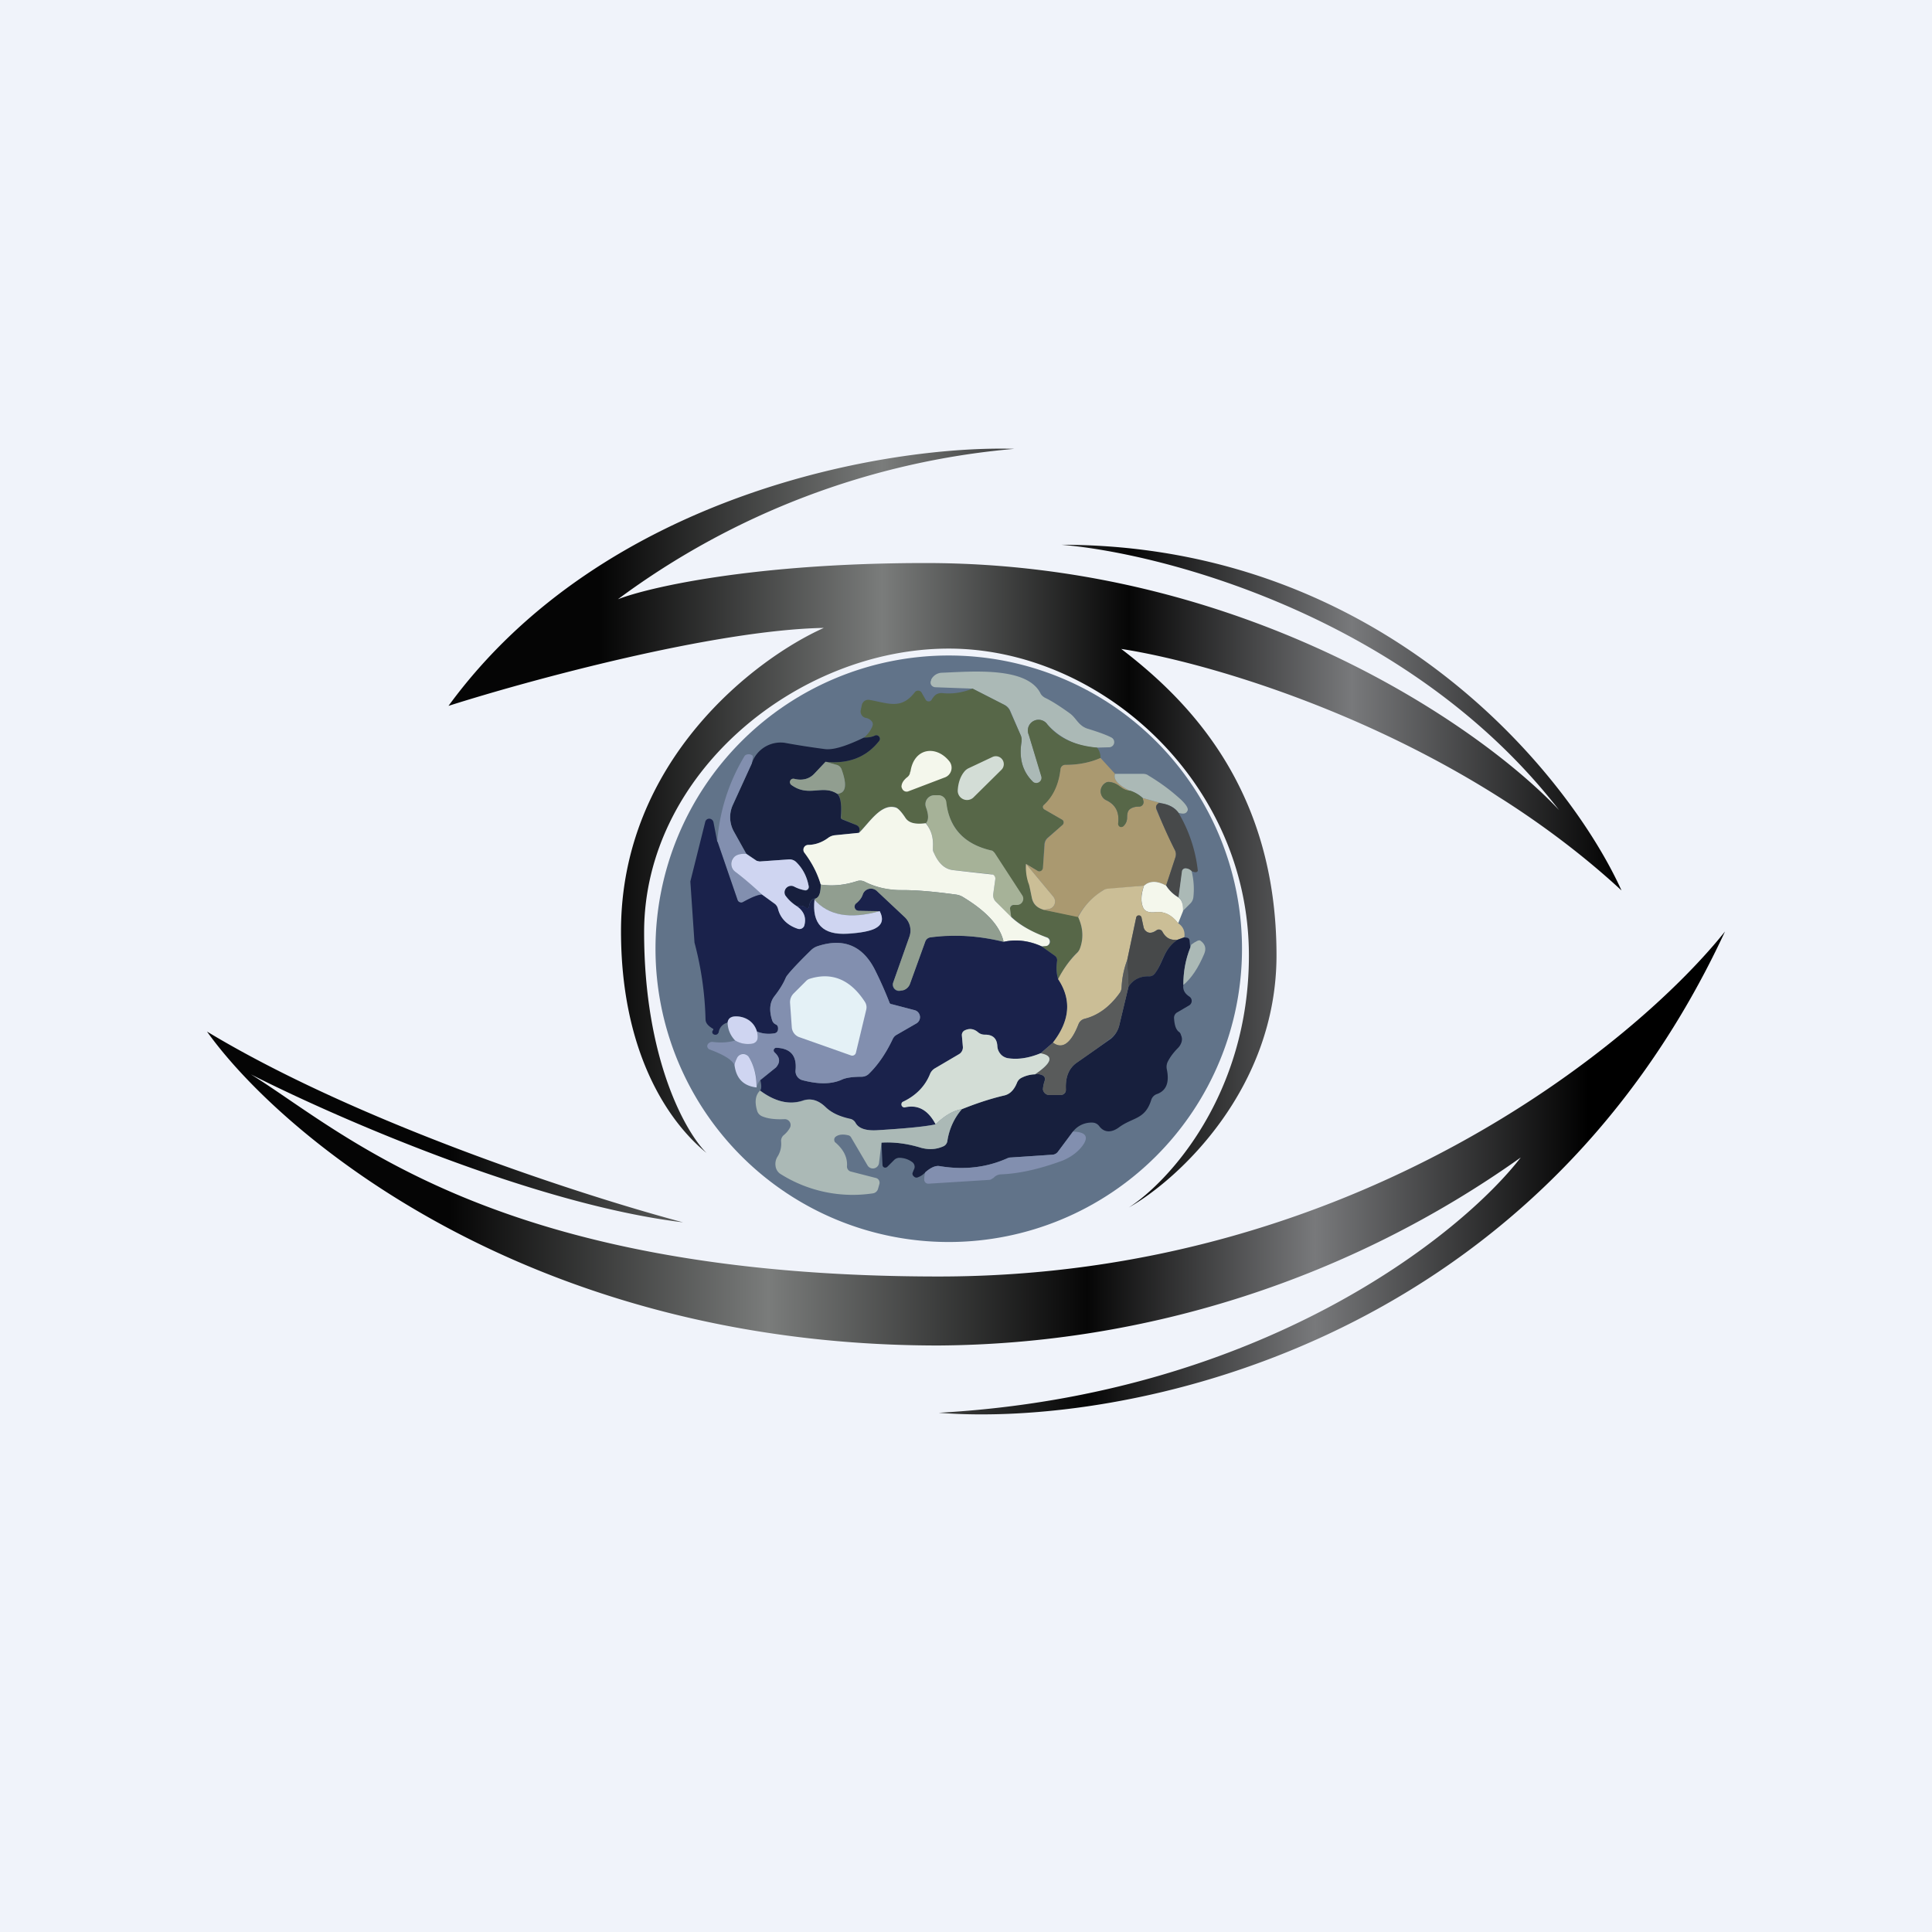
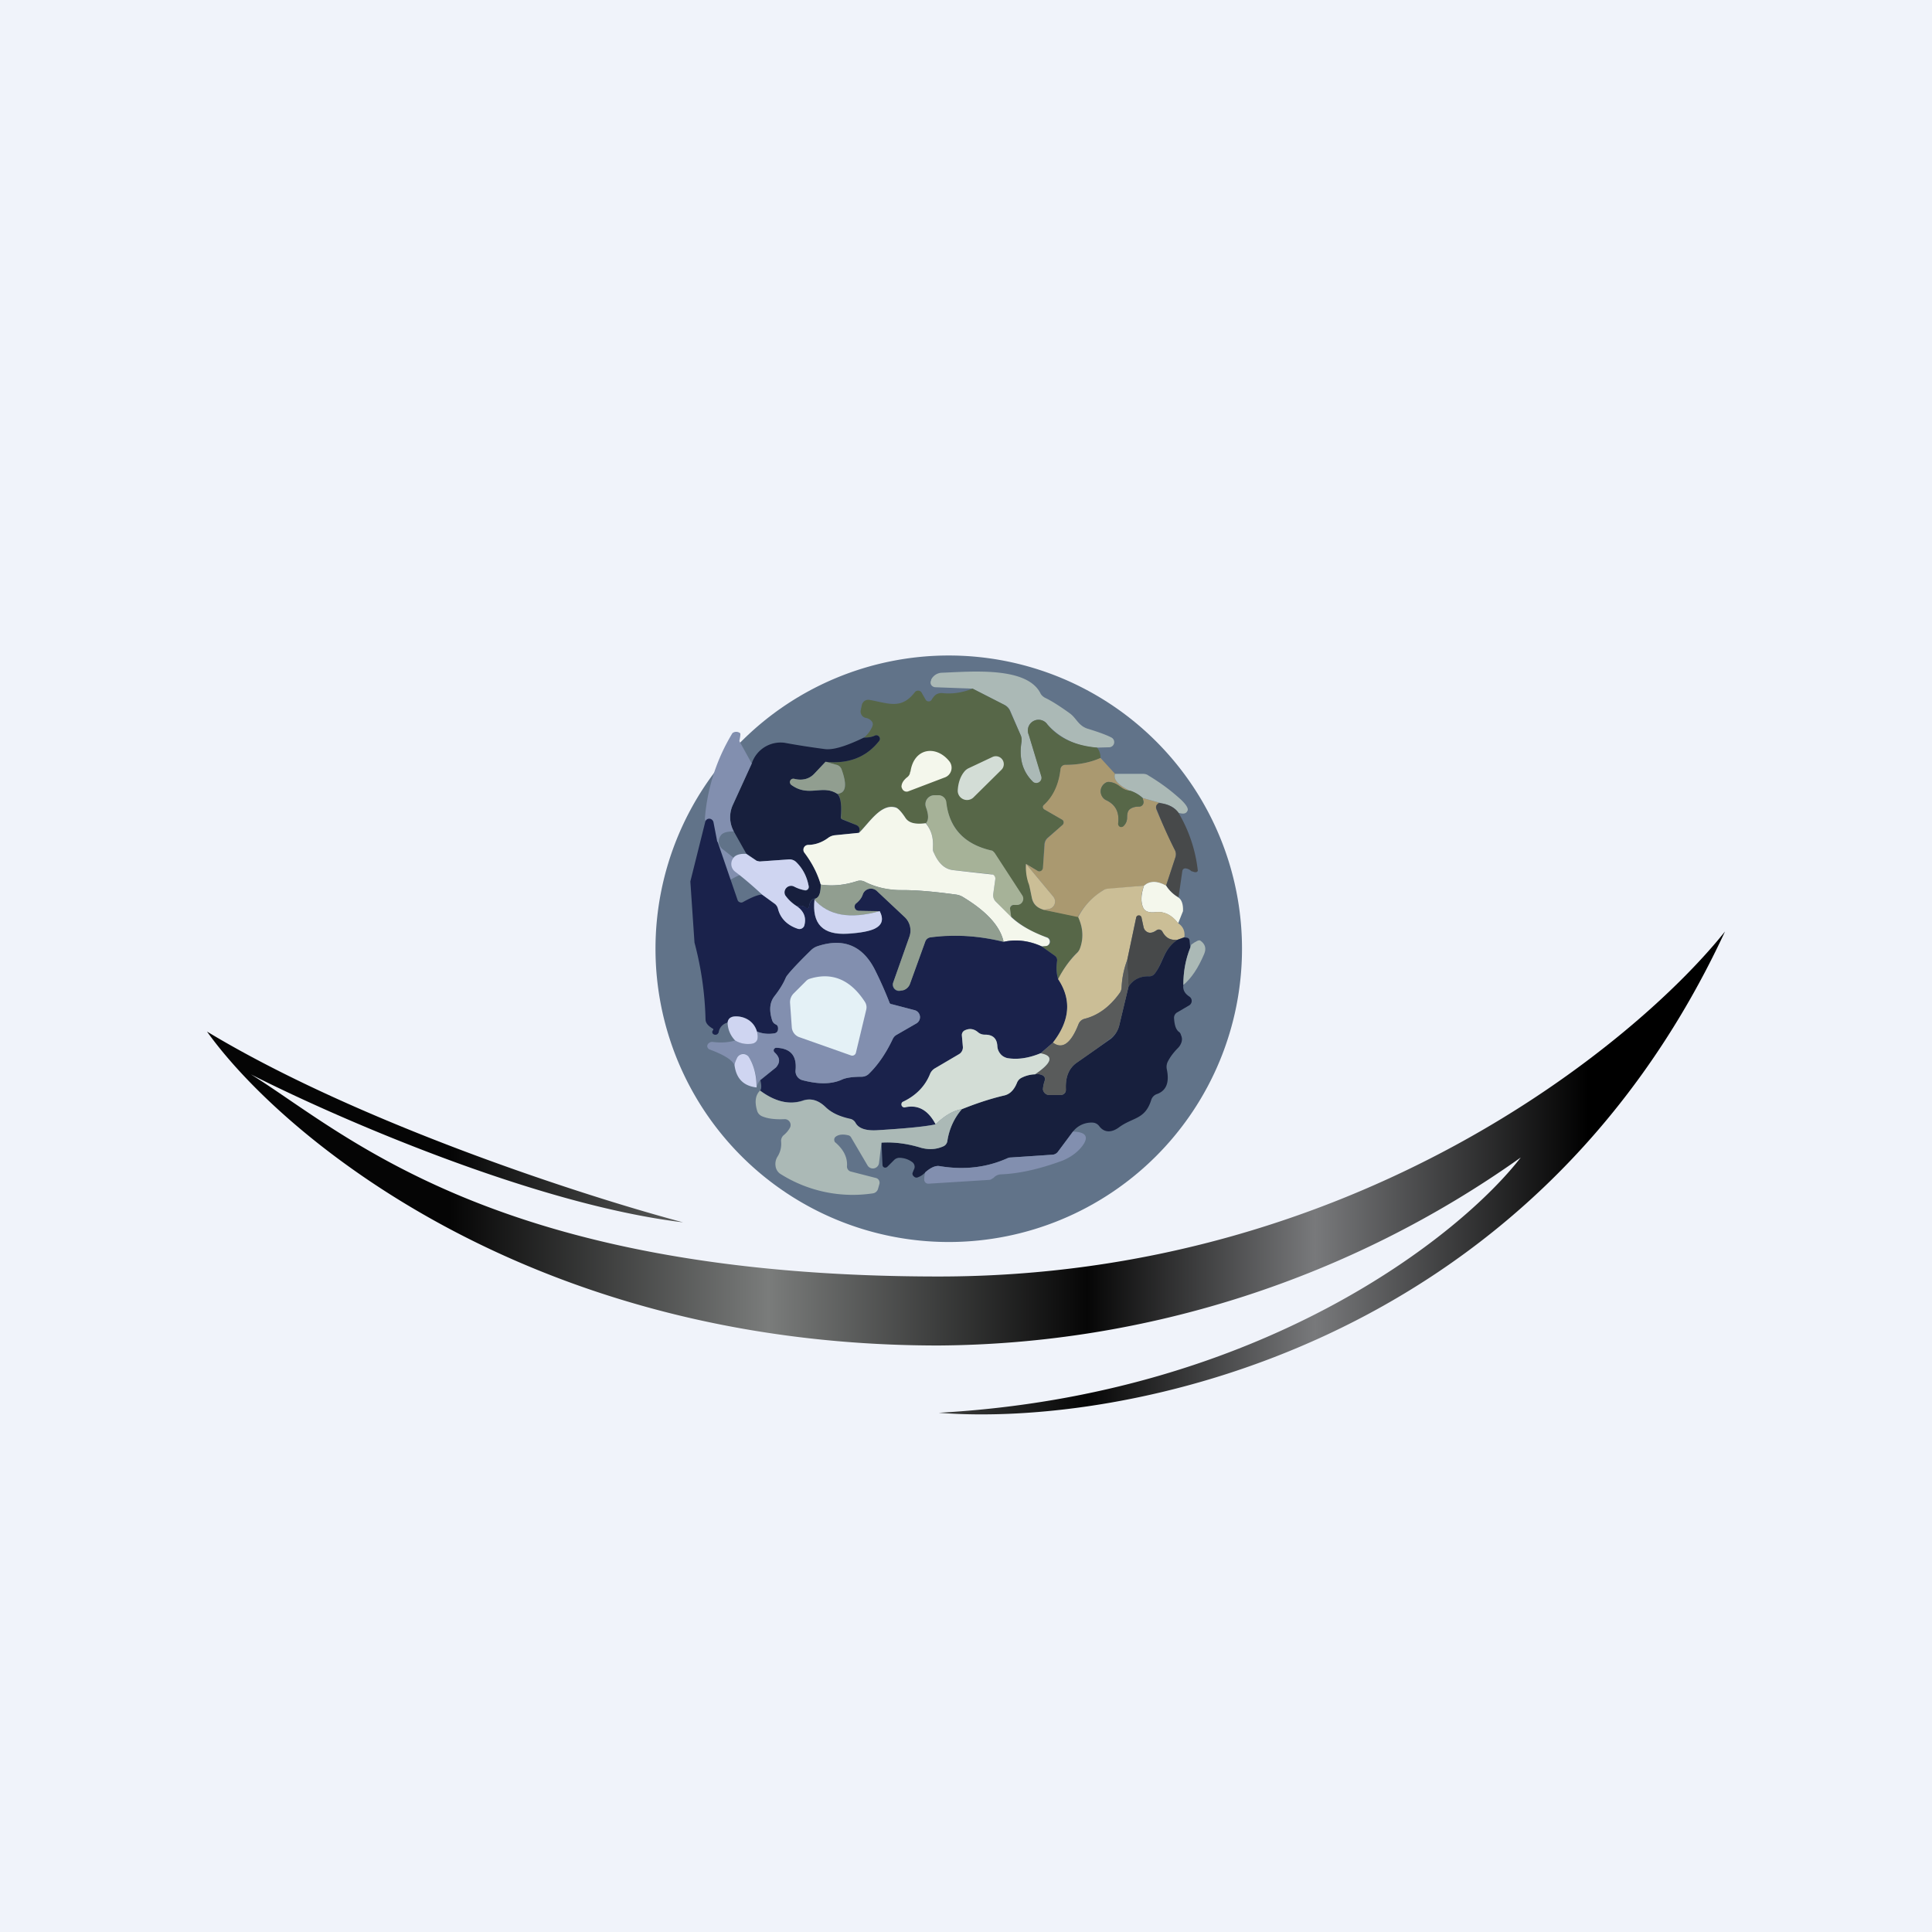
<svg xmlns="http://www.w3.org/2000/svg" width="56" height="56" viewBox="0 0 56 56">
  <path fill="#F0F3FA" d="M0 0h56v56H0z" />
-   <path d="M13 20.46c4.53-6.2 12.82-7.56 16.4-7.45a22.56 22.56 0 0 0-11.49 4.36c.9-.35 3.96-1.05 8.92-1.05 9.3 0 16.12 4.77 18.36 7.16-4.3-5.55-11.41-7.44-14.43-7.69 9.36 0 14.73 6.68 16.24 10.02-4.96-4.58-11.74-6.58-14.5-7 1.96 1.5 4.5 4.06 4.5 8.88 0 3.86-2.82 6.48-4.28 7.31 1.16-.75 3.48-3.27 3.48-7.3 0-5.05-4.31-8.9-8.7-8.9-4.38 0-8.83 3.62-8.83 8.22 0 3.67 1.2 5.8 1.81 6.4-1.2-.98-2.48-3.04-2.48-6.43 0-4.94 3.89-7.9 5.88-8.79-3.2.06-8.59 1.53-10.88 2.26Z" fill="url(#a)" />
  <path d="M6 29.9c4.44 2.68 11.04 4.8 13.8 5.53-4.33-.52-10.15-3.08-12.53-4.29C9.97 32.81 14.32 37 27.21 37 39.27 37 47.43 30.22 50 27c-5.64 12.15-17.54 14.37-22.79 13.95 9.36-.52 15.14-5.16 16.87-7.4A29.47 29.47 0 0 1 27.2 39C15.22 39 8.07 32.81 6 29.9Z" fill="url(#b)" />
  <path d="M36 27.5a8.5 8.5 0 1 1-17 0 8.5 8.5 0 0 1 17 0Z" fill="#617389" />
  <path d="M31.8 21.67a2.04 2.04 0 0 1-1.44-.67.31.31 0 0 0-.54.3l.37 1.2a.15.15 0 0 1-.26.15c-.29-.29-.4-.67-.32-1.15a.37.37 0 0 0-.03-.2l-.3-.7a.34.34 0 0 0-.17-.17l-.92-.47-1.08-.04a.15.15 0 0 1-.12-.07.13.13 0 0 1 0-.13v-.02a.36.36 0 0 1 .3-.2c.84-.03 2.45-.19 2.86.58.03.07.09.12.15.15.15.07.38.21.7.44.2.14.25.36.52.45.33.1.57.19.7.26a.15.15 0 0 1-.06.28l-.36.01Z" fill="#ABB9B6" />
  <path d="m28.19 19.96.92.47c.07.04.13.1.16.17l.31.7c.03.06.04.13.03.2-.08.48.03.86.32 1.15a.15.15 0 0 0 .25-.15l-.36-1.2a.31.31 0 0 1 .54-.3c.33.4.8.61 1.44.67.07.09.1.19.1.3-.32.14-.66.2-1.02.2a.14.14 0 0 0-.14.12c-.05.45-.2.8-.48 1.04a.08.08 0 0 0-.03.07.08.08 0 0 0 .04.06l.52.3a.1.1 0 0 1 .04.07.1.1 0 0 1-.03.08l-.43.37a.27.27 0 0 0-.1.2l-.04.68a.1.1 0 0 1-.1.1.1.1 0 0 1-.06-.02l-.33-.2c-.01.2.02.38.08.56l.09.43c.03.17.14.28.34.34l1 .2c.14.33.16.64.05.93a.35.35 0 0 1-.1.13c-.2.2-.38.46-.53.75a1.3 1.3 0 0 1-.03-.53.16.16 0 0 0-.07-.15l-.38-.27.14-.01a.13.13 0 0 0 .03-.25 2.77 2.77 0 0 1-1.05-.6l-.04-.21a.11.11 0 0 1 .06-.11.1.1 0 0 1 .04-.02h.11a.18.18 0 0 0 .14-.28l-.8-1.23a.16.16 0 0 0-.1-.07c-.77-.18-1.2-.65-1.3-1.4a.23.23 0 0 0-.24-.2h-.1a.26.26 0 0 0-.24.35c.08.22.08.37 0 .46-.3.05-.5 0-.6-.16-.12-.18-.21-.27-.27-.3-.43-.13-.78.46-1.08.74.05-.11.02-.19-.08-.23a7.6 7.6 0 0 0-.43-.18v-.03c.02-.37-.01-.6-.1-.7.24 0 .28-.25.11-.7a.2.2 0 0 0-.14-.13l-.32-.09c.66.07 1.18-.13 1.55-.6a.1.1 0 0 0 0-.13.1.1 0 0 0-.12-.03.76.76 0 0 1-.32.06c.1-.08.17-.17.22-.27.05-.09.05-.15.01-.2a.27.27 0 0 0-.17-.1.19.19 0 0 1-.15-.23l.03-.14a.2.2 0 0 1 .09-.13.2.2 0 0 1 .15-.02c.55.1.91.28 1.3-.23a.12.12 0 0 1 .19.01l.12.21a.1.1 0 0 0 .08.05.1.1 0 0 0 .09-.04.54.54 0 0 1 .12-.15.3.3 0 0 1 .2-.05c.28.03.57-.01.87-.13Z" fill="#576748" />
  <path d="m23.93 22.08-.33.35c-.14.14-.33.2-.56.15a.1.1 0 0 0-.12.13c0 .02.01.04.03.05.5.36.89-.03 1.32.25.1.1.13.32.1.69l.01.03.03.02.4.16c.1.04.13.12.08.23l-.69.07a.39.39 0 0 0-.2.08.94.94 0 0 1-.58.2.14.14 0 0 0-.1.22c.21.29.37.6.47.93 0 .22-.04.36-.14.4-.11 0-.18.09-.2.24l-.01.03-.02.01a.05.05 0 0 1-.05 0 .26.26 0 0 0-.27-.05c-.14-.09-.25-.2-.34-.32a.19.19 0 0 1 .26-.26 1 1 0 0 0 .3.12.1.1 0 0 0 .1-.03.1.1 0 0 0 .02-.1c-.05-.27-.17-.5-.35-.68a.28.28 0 0 0-.22-.09l-.85.06c-.04 0-.07 0-.1-.03l-.29-.2-.36-.64a.85.85 0 0 1-.03-.76l.55-1.21a.88.88 0 0 1 .95-.6c.38.07.77.13 1.15.18.25.04.63-.08 1.15-.33.13 0 .24-.02.32-.06a.1.1 0 0 1 .12.03.1.1 0 0 1 0 .13c-.37.47-.89.67-1.55.6Z" fill="#171F3D" />
-   <path d="m21.79 22.13-.55 1.2a.86.86 0 0 0 .03.77l.36.65c-.19 0-.32.03-.38.12a.28.28 0 0 0 .05.39c.24.18.5.4.8.67-.12 0-.3.07-.57.22a.1.1 0 0 1-.09 0 .1.1 0 0 1-.06-.06l-.59-1.7a5.59 5.59 0 0 1 .8-2.49.18.18 0 0 1 .22 0c.02.01.01.09-.02.23Z" fill="#828FAF" />
+   <path d="m21.79 22.13-.55 1.2a.86.86 0 0 0 .03.77c-.19 0-.32.03-.38.12a.28.28 0 0 0 .05.39c.24.18.5.4.8.67-.12 0-.3.07-.57.22a.1.1 0 0 1-.09 0 .1.1 0 0 1-.06-.06l-.59-1.7a5.59 5.59 0 0 1 .8-2.49.18.18 0 0 1 .22 0c.02.01.01.09-.02.23Z" fill="#828FAF" />
  <path d="m31.9 21.97.42.46c-.06.16.09.33.45.5-.26-.03-.29-.17-.5-.24-.08-.03-.14-.03-.18-.02a.28.28 0 0 0-.15.4c.02.05.07.1.11.12.29.13.4.36.36.67a.1.1 0 0 0 .06.1.1.1 0 0 0 .1-.02c.07-.07.1-.15.1-.25 0-.13.03-.21.1-.25a.44.44 0 0 1 .24-.06.13.13 0 0 0 .13-.17l-.02-.08.57.16c-.06-.02-.1-.02-.11 0-.07.04-.09.1-.06.18.17.4.35.79.54 1.18.03.06.03.13.01.2l-.27.82c-.26-.15-.48-.14-.64 0l-1.06.1a.28.28 0 0 0-.13.04c-.31.2-.55.45-.73.77l-1-.21.15-.02a.22.22 0 0 0 .14-.36l-.79-.95.33.2a.1.1 0 0 0 .14-.03.1.1 0 0 0 .02-.05l.05-.69a.28.28 0 0 1 .1-.19l.42-.37a.1.1 0 0 0 .02-.12.1.1 0 0 0-.03-.03l-.52-.3a.09.09 0 0 1-.04-.06.08.08 0 0 1 .03-.07c.27-.25.43-.6.48-1.04a.14.14 0 0 1 .14-.12c.36 0 .7-.06 1.02-.2Z" fill="#AA9970" />
  <path d="m23.93 22.08.32.09a.2.2 0 0 1 .14.12c.17.46.13.7-.12.72-.43-.28-.82.1-1.32-.25a.1.1 0 0 1 .09-.18c.23.05.42 0 .56-.15l.33-.35Z" fill="#919E90" />
  <path d="M32.32 22.43h.8c.06 0 .12.01.17.05.3.18.58.38.83.6.24.2.34.35.3.42-.04.09-.12.1-.26.06-.1-.14-.25-.23-.47-.27l-.57-.16a.88.88 0 0 0-.35-.2c-.36-.17-.51-.34-.45-.5Z" fill="#ABB9B6" />
  <path d="M32.77 22.92c.14.05.25.12.35.21l.02.08a.13.13 0 0 1-.13.17c-.1 0-.18.02-.24.06-.07.04-.1.12-.1.25 0 .1-.03.18-.1.25a.1.1 0 0 1-.1.03.1.1 0 0 1-.06-.1c.04-.32-.07-.55-.35-.68a.28.28 0 0 1-.1-.42.28.28 0 0 1 .13-.1c.04-.01.1 0 .18.02.21.07.24.21.5.23Z" fill="#576748" />
  <path d="m29.3 26.58-.44-.45a.26.26 0 0 1-.07-.22l.06-.43a.13.13 0 0 0-.12-.14l-1.1-.12c-.25-.03-.43-.2-.56-.5a.38.38 0 0 1-.03-.16.97.97 0 0 0-.2-.7c.08-.09.08-.24 0-.46a.26.26 0 0 1 .24-.35h.1a.23.23 0 0 1 .25.2c.08.75.52 1.22 1.3 1.4.04 0 .07.04.1.07l.8 1.23a.18.18 0 0 1-.14.28h-.11a.1.1 0 0 0-.08.04.1.1 0 0 0-.02.09l.03.22Z" fill="#A6B298" />
  <path d="M33.7 23.29c.2.04.36.13.46.27a4.2 4.2 0 0 1 .56 1.68.07.07 0 0 1-.05.04h-.04l-.1-.03a.28.28 0 0 0-.17-.08.1.1 0 0 0-.06.02.1.1 0 0 0-.03.06l-.11.76a.97.97 0 0 1-.36-.34l.27-.82a.27.27 0 0 0-.01-.2c-.2-.39-.37-.78-.53-1.18-.04-.08-.02-.14.05-.19.02-.01.06 0 .11.01Z" fill="#47494A" />
  <path d="M26.83 23.86c.16.19.23.42.21.7 0 .06 0 .11.03.16.13.3.31.47.55.5a109.86 109.86 0 0 0 1.16.13.13.13 0 0 1 .07.13l-.06.43a.26.26 0 0 0 .07.22l.45.45c.24.23.59.43 1.05.6a.13.13 0 0 1-.03.24l-.14.01a1.71 1.71 0 0 0-1.1-.13c-.1-.46-.5-.89-1.18-1.3a.52.52 0 0 0-.2-.07c-.59-.08-1.1-.13-1.54-.13a2.3 2.3 0 0 1-1.1-.24.3.3 0 0 0-.23-.02c-.37.12-.72.15-1.05.1-.1-.34-.26-.64-.48-.93a.14.14 0 0 1-.01-.14.14.14 0 0 1 .12-.08c.2 0 .4-.07.58-.2a.39.39 0 0 1 .2-.08l.7-.07c.29-.28.64-.87 1.07-.73.06.02.15.11.27.29.1.16.3.2.6.16Z" fill="#F4F7EC" />
  <path d="m20.8 24.4.58 1.69a.1.1 0 0 0 .06.06.1.1 0 0 0 .09 0c.27-.15.45-.22.56-.22l.35.26c.06.03.1.09.11.15.07.28.26.47.58.58a.15.15 0 0 0 .17-.06.15.15 0 0 0 .02-.06c.05-.21-.03-.39-.22-.53.1-.03.2-.02.27.04a.05.05 0 0 0 .05.01.05.05 0 0 0 .03-.04c.02-.15.09-.23.2-.24l-.04.03c-.08.71.24 1.04.97 1 .37-.03.62-.08.77-.15.22-.1.27-.27.15-.5l-.62-.02a.12.12 0 0 1-.1-.16c0-.02.01-.04.03-.05.1-.08.17-.17.2-.27a.25.25 0 0 1 .4-.1l.81.76a.54.54 0 0 1 .14.57l-.47 1.33a.18.18 0 0 0 .21.24l.06-.02a.3.3 0 0 0 .22-.2l.44-1.21a.19.19 0 0 1 .15-.12c.65-.1 1.36-.05 2.12.13.35-.08.71-.04 1.1.13l.38.27a.16.16 0 0 1 .07.15c-.03.19-.02.37.03.53.4.59.34 1.2-.15 1.84l-.36.31c-.34.14-.66.19-.96.14a.33.33 0 0 1-.2-.12.42.42 0 0 1-.1-.24c0-.21-.13-.32-.35-.32a.3.3 0 0 1-.19-.06c-.12-.1-.25-.13-.39-.07a.15.15 0 0 0-.09.15l.03.34a.23.23 0 0 1-.12.21l-.68.4a.34.34 0 0 0-.14.16c-.15.36-.42.64-.8.82a.09.09 0 0 0 .05.16c.38-.1.68.07.9.49-.31.06-.87.12-1.69.17-.33.02-.54-.05-.63-.21a.23.23 0 0 0-.15-.11 1.44 1.44 0 0 1-.72-.35c-.2-.2-.43-.27-.67-.19-.39.13-.8.03-1.23-.29.04-.03.05-.13.01-.3l.44-.36a.2.2 0 0 0 .04-.04c.1-.14.08-.27-.07-.4a.08.08 0 0 1 .06-.14c.4.02.59.23.55.65a.27.27 0 0 0 .2.29c.31.08.76.16 1.15-.02.11-.05.3-.08.57-.08a.3.3 0 0 0 .2-.08c.26-.25.49-.59.7-1.02a.26.26 0 0 1 .1-.11l.59-.34a.21.21 0 0 0-.06-.38l-.65-.17a.16.16 0 0 1-.07-.03 11.2 11.2 0 0 0-.44-.99c-.36-.7-.92-.91-1.67-.66a.5.5 0 0 0-.18.12c-.44.43-.68.7-.72.78-.07.17-.18.35-.33.55-.14.17-.16.4-.07.69.02.06.05.1.1.12.06.03.08.08.07.16a.12.12 0 0 1-.1.1.93.93 0 0 1-.51-.05.58.58 0 0 0-.5-.43c-.21-.04-.33.02-.35.17a.34.34 0 0 0-.26.29l-.03.04a.08.08 0 0 1-.04.02.1.1 0 0 1-.05 0 .1.1 0 0 1-.05-.03c-.02-.03-.02-.06 0-.09l.01-.01a.04.04 0 0 0 0-.04l-.02-.01c-.13-.08-.2-.16-.2-.27a9.53 9.53 0 0 0-.32-2.22l-.12-1.77.43-1.72a.12.12 0 0 1 .12-.1.13.13 0 0 1 .12.1l.11.57Z" fill="#1A224B" />
  <path d="m21.63 24.75.3.2.09.02.85-.06a.28.28 0 0 1 .22.09c.18.18.3.41.35.69a.1.1 0 0 1-.07.11.1.1 0 0 1-.05 0 1 1 0 0 1-.3-.1.19.19 0 0 0-.26.25c.09.13.2.23.34.32.2.14.27.32.22.53a.15.15 0 0 1-.2.12c-.3-.1-.5-.3-.57-.58a.28.28 0 0 0-.1-.15l-.36-.26c-.28-.26-.55-.49-.79-.67a.28.28 0 0 1-.05-.38c.06-.1.2-.14.38-.13Z" fill="#CFD5F1" />
  <path d="m29.74 25.04.79.95a.22.22 0 0 1-.14.36l-.14.02c-.2-.06-.3-.17-.34-.34-.05-.25-.08-.4-.1-.43a1.44 1.44 0 0 1-.07-.56Z" fill="#CBBE96" />
-   <path d="M34.54 25.25c.06.25.08.5.05.76a.3.3 0 0 1-.08.17l-.13.13-.1.1c.02-.2-.03-.34-.12-.4l.1-.76a.1.1 0 0 1 .04-.06.1.1 0 0 1 .06-.02c.06 0 .12.02.18.08Z" fill="#ABB9B6" />
  <path d="M29.1 27.3a5.73 5.73 0 0 0-2.13-.13.18.18 0 0 0-.15.12l-.44 1.22a.3.3 0 0 1-.22.2h-.06a.18.18 0 0 1-.21-.23l.47-1.33a.53.53 0 0 0-.14-.57l-.81-.76a.25.25 0 0 0-.4.1c-.03.1-.1.19-.2.27a.12.12 0 0 0 0 .18c.02.02.05.02.07.03l.62.01c-.86.24-1.49.13-1.9-.34.02 0 .04-.02.05-.03.1-.04.14-.18.14-.4.33.05.69.02 1.05-.1a.29.29 0 0 1 .23.02c.31.16.68.24 1.1.24.44 0 .95.05 1.54.13.07.01.14.03.2.07.68.41 1.08.84 1.18 1.3Z" fill="#919E90" />
  <path d="M33.8 25.67c.08.13.2.25.35.34.1.06.15.2.14.4l-.14.35c-.2-.25-.41-.35-.66-.32-.18.02-.3-.02-.35-.12-.08-.17-.07-.38.02-.65.16-.14.38-.15.64 0Z" fill="#F4F7EC" />
  <path d="M33.16 25.67c-.1.27-.1.48-.02.65.05.1.17.14.35.12.25-.03.47.07.66.32.15.1.2.24.18.4l-.2.08c-.2.02-.34-.05-.44-.24a.11.11 0 0 0-.16-.04c-.15.1-.26.1-.35 0a.17.17 0 0 1-.03-.07l-.06-.28a.08.08 0 0 0-.08-.06.08.08 0 0 0-.08.06l-.26 1.23c-.1.25-.15.52-.16.79a.3.3 0 0 1-.06.16c-.29.4-.62.65-1.01.74a.25.25 0 0 0-.18.16c-.22.56-.47.74-.74.53.5-.64.54-1.25.15-1.84.15-.29.33-.54.54-.75a.35.35 0 0 0 .09-.13c.11-.29.1-.6-.05-.92.17-.32.41-.58.72-.77a.28.28 0 0 1 .13-.05l1.06-.09Z" fill="#CBBE96" />
  <path d="M23.6 26.07c.41.47 1.04.58 1.9.34.12.24.07.4-.15.51-.15.07-.4.12-.77.14-.73.05-1.05-.28-.97-.99Z" fill="#CFD5F1" />
  <path d="M34.13 27.24c-.41.28-.4.62-.65.97a.2.2 0 0 1-.17.09c-.26-.01-.46.09-.6.3l-.04-.76.26-1.23a.08.08 0 0 1 .16 0l.06.28.03.06c.09.11.2.12.35.01a.12.12 0 0 1 .16.04c.1.19.24.26.44.24Z" fill="#47494A" />
  <path d="m34.33 27.17.07.01a.1.1 0 0 1 .06.03.1.1 0 0 1 .02.05l.02.21c-.14.35-.2.7-.2 1.08-.02.14.04.25.18.34a.15.15 0 0 1 .04.2.14.14 0 0 1-.05.05l-.34.2a.18.18 0 0 0-.1.16c.01.2.05.33.13.4.03.02.06.05.07.1a.3.3 0 0 1 .03.12c0 .04-.01.09-.03.13a.4.4 0 0 1-.08.12c-.14.14-.24.28-.3.4a.34.34 0 0 0-.03.22c.08.38-.01.62-.28.72a.26.26 0 0 0-.17.17c-.18.58-.54.5-.94.8-.22.16-.43.15-.57-.04a.25.25 0 0 0-.18-.1.68.68 0 0 0-.58.26l-.44.59a.22.22 0 0 1-.16.08l-1.2.08c-.03 0-.06 0-.1.02-.6.27-1.25.35-1.96.23-.12-.02-.26.04-.42.18a.54.54 0 0 1-.23.15.1.1 0 0 1-.1-.03.1.1 0 0 1-.04-.1l.04-.1a.16.16 0 0 0 .02-.1.17.17 0 0 0-.06-.11.64.64 0 0 0-.36-.13.22.22 0 0 0-.17.06l-.2.2a.09.09 0 0 1-.09.02.08.08 0 0 1-.05-.07l-.03-.65c.31-.03.7.02 1.15.15.23.06.45.05.65-.05a.2.2 0 0 0 .11-.15c.06-.36.2-.66.42-.92.4-.16.81-.3 1.24-.4.16-.04.28-.16.36-.37a.27.27 0 0 1 .13-.14c.12-.06.25-.1.39-.1a.34.34 0 0 1 .2.02c.08.03.1.09.08.17a.85.85 0 0 0-.05.25.19.19 0 0 0 .18.16h.32a.16.16 0 0 0 .16-.1v-.07c-.01-.35.09-.6.31-.76l1-.7c.12-.1.2-.23.24-.38l.27-1.13c.14-.21.34-.31.6-.3a.2.2 0 0 0 .17-.09c.26-.35.24-.69.65-.97l.2-.07Z" fill="#171F3D" />
  <path d="M34.3 28.55c0-.37.06-.73.2-1.08l.03-.09c.14-.1.23-.15.27-.11.14.1.17.23.1.39-.17.4-.37.7-.6.89Z" fill="#ABB9B6" />
  <path d="M22.04 31.3c-.04.04-.08.11-.1.22 0-.35-.09-.65-.24-.89a.19.19 0 0 0-.17-.08.2.2 0 0 0-.16.1.64.64 0 0 0-.08.22c-.08-.16-.32-.3-.72-.45a.1.1 0 0 1-.05-.04.1.1 0 0 1-.02-.07c.01-.04.03-.07.07-.09.03-.02.06-.02.08-.02.23.03.45.02.66-.04.12.07.26.1.4.1.12 0 .2-.03.23-.1.03-.06.03-.15 0-.26.18.07.35.08.52.05a.12.12 0 0 0 .09-.1c.01-.08 0-.13-.07-.16a.2.2 0 0 1-.1-.12c-.09-.29-.07-.52.07-.7.15-.19.26-.37.33-.54.04-.08.28-.35.72-.78a.5.5 0 0 1 .19-.12c.74-.25 1.3-.03 1.66.66a11.15 11.15 0 0 1 .44.99c.02.02.04.03.07.03l.65.17a.21.21 0 0 1 .06.38l-.59.34a.26.26 0 0 0-.1.11c-.2.43-.44.77-.7 1.02a.3.3 0 0 1-.2.08c-.27 0-.46.03-.57.08-.39.18-.84.1-1.15.02a.27.27 0 0 1-.2-.29c.04-.42-.14-.63-.55-.65a.08.08 0 0 0-.08.05.08.08 0 0 0 .02.08c.15.14.17.27.07.4a.2.2 0 0 1-.04.05l-.44.35Z" fill="#828FAF" />
  <path d="m32.67 27.84.04.76-.27 1.13a.66.66 0 0 1-.25.37c-.3.23-.63.46-.99.71-.22.16-.32.4-.3.76a.16.16 0 0 1-.17.17h-.32a.19.19 0 0 1-.18-.16c0-.04.01-.12.05-.25.03-.08 0-.14-.08-.17a.34.34 0 0 0-.2-.02c.5-.34.55-.54.16-.6l.36-.32c.27.2.52.03.74-.53a.26.26 0 0 1 .18-.16c.38-.1.72-.34 1.01-.74a.3.3 0 0 0 .06-.16c.01-.27.07-.54.16-.8Z" fill="#595B5B" />
  <path d="M21.94 29.9c.03.11.03.2 0 .26-.04.07-.11.1-.23.1a.71.71 0 0 1-.4-.1.76.76 0 0 1-.22-.52c.02-.15.14-.2.36-.17.25.05.42.2.49.43Z" fill="#CFD5F1" />
  <path d="M30.16 30.53c.39.07.34.27-.16.61a.94.94 0 0 0-.39.1.27.27 0 0 0-.13.14c-.08.2-.2.33-.36.37-.43.1-.84.24-1.24.4-.25.04-.5.19-.76.44-.22-.42-.52-.58-.9-.49a.09.09 0 0 1-.06-.16c.39-.18.66-.46.8-.82a.34.34 0 0 1 .15-.16l.68-.4a.23.23 0 0 0 .12-.21l-.03-.34a.15.15 0 0 1 .1-.15c.13-.06.26-.04.38.07a.3.3 0 0 0 .19.06c.22 0 .34.1.36.32 0 .1.04.18.09.24.05.06.12.1.2.12.3.05.62 0 .96-.14Z" fill="#D3DDD6" />
  <path d="M21.93 31.52c-.37-.04-.59-.25-.64-.65.01-.07.04-.14.08-.22a.2.2 0 0 1 .33-.02c.15.24.23.54.23.89Z" fill="#CFD5F1" />
  <path d="M22.03 31.61c.43.32.84.42 1.23.3.24-.09.46-.02.67.18.16.16.4.27.72.34a.23.23 0 0 1 .15.12c.09.16.3.23.63.21.82-.05 1.38-.1 1.69-.17.25-.25.5-.4.76-.44a1.8 1.8 0 0 0-.42.92.2.2 0 0 1-.1.15c-.22.1-.43.11-.66.05a3.2 3.2 0 0 0-1.15-.15l-.07.58a.18.18 0 0 1-.34.07l-.47-.8a.12.12 0 0 0-.07-.06c-.16-.04-.29-.03-.38.04a.11.11 0 0 0-.03.13c0 .02.02.03.03.04.23.2.35.43.33.69a.15.15 0 0 0 .12.15l.7.18a.15.15 0 0 1 .1.06.15.15 0 0 1 .02.12l-.04.14a.18.18 0 0 1-.15.13 3.92 3.92 0 0 1-2.69-.57.32.32 0 0 1-.13-.22.4.4 0 0 1 .06-.28.69.69 0 0 0 .1-.44.22.22 0 0 1 .08-.18.73.73 0 0 0 .17-.2.17.17 0 0 0-.16-.26c-.25.01-.46-.01-.63-.08a.25.25 0 0 1-.15-.15c-.08-.26-.06-.46.08-.6Z" fill="#ABB9B6" />
  <path d="M31.1 32.8c.38.01.47.15.27.42-.14.18-.33.32-.57.42-.65.24-1.25.38-1.8.4a.3.3 0 0 0-.2.1l-.05.03a.14.14 0 0 1-.08.03l-1.76.11a.12.12 0 0 1-.12-.1c0-.06 0-.14.03-.23.16-.14.3-.2.41-.18.72.12 1.38.04 1.98-.23a.26.26 0 0 1 .1-.02l1.19-.08a.21.21 0 0 0 .16-.08l.44-.59Z" fill="#828FAF" />
  <path d="M26.39 22.37c.1-.7.75-.78 1.13-.3a.3.3 0 0 1-.15.47l-1.05.4a.14.14 0 0 1-.17-.08.14.14 0 0 1-.02-.07c.01-.1.06-.17.15-.25.06-.04.1-.1.1-.17Z" fill="#F4F7EC" />
  <path d="M28.21 23.12a.27.27 0 0 1-.45-.2c.01-.21.07-.4.18-.54a.36.36 0 0 1 .13-.11l.7-.33a.23.23 0 0 1 .26.37l-.82.81Z" fill="#D3DDD6" />
  <path d="m22.95 29.77-.05-.7a.36.36 0 0 1 .1-.27l.37-.37a.24.24 0 0 1 .1-.06c.64-.2 1.18.02 1.6.67a.29.29 0 0 1 .04.22l-.3 1.25a.11.11 0 0 1-.15.08l-1.5-.53a.33.33 0 0 1-.21-.29Z" fill="#E4F1F6" />
  <defs>
    <linearGradient id="a" x1="47" y1="24" x2="13" y2="24" gradientUnits="userSpaceOnUse">
      <stop />
      <stop offset=".23" stop-color="#78797B" />
      <stop offset=".42" stop-color="#060606" />
      <stop offset=".63" stop-color="#7A7C7B" />
      <stop offset=".87" stop-color="#050505" />
    </linearGradient>
    <linearGradient id="b" x1="50" y1="34" x2="6" y2="34" gradientUnits="userSpaceOnUse">
      <stop offset=".09" />
      <stop offset=".27" stop-color="#78797B" />
      <stop offset=".42" stop-color="#060606" />
      <stop offset=".63" stop-color="#7A7C7B" />
      <stop offset=".84" stop-color="#050505" />
    </linearGradient>
  </defs>
</svg>